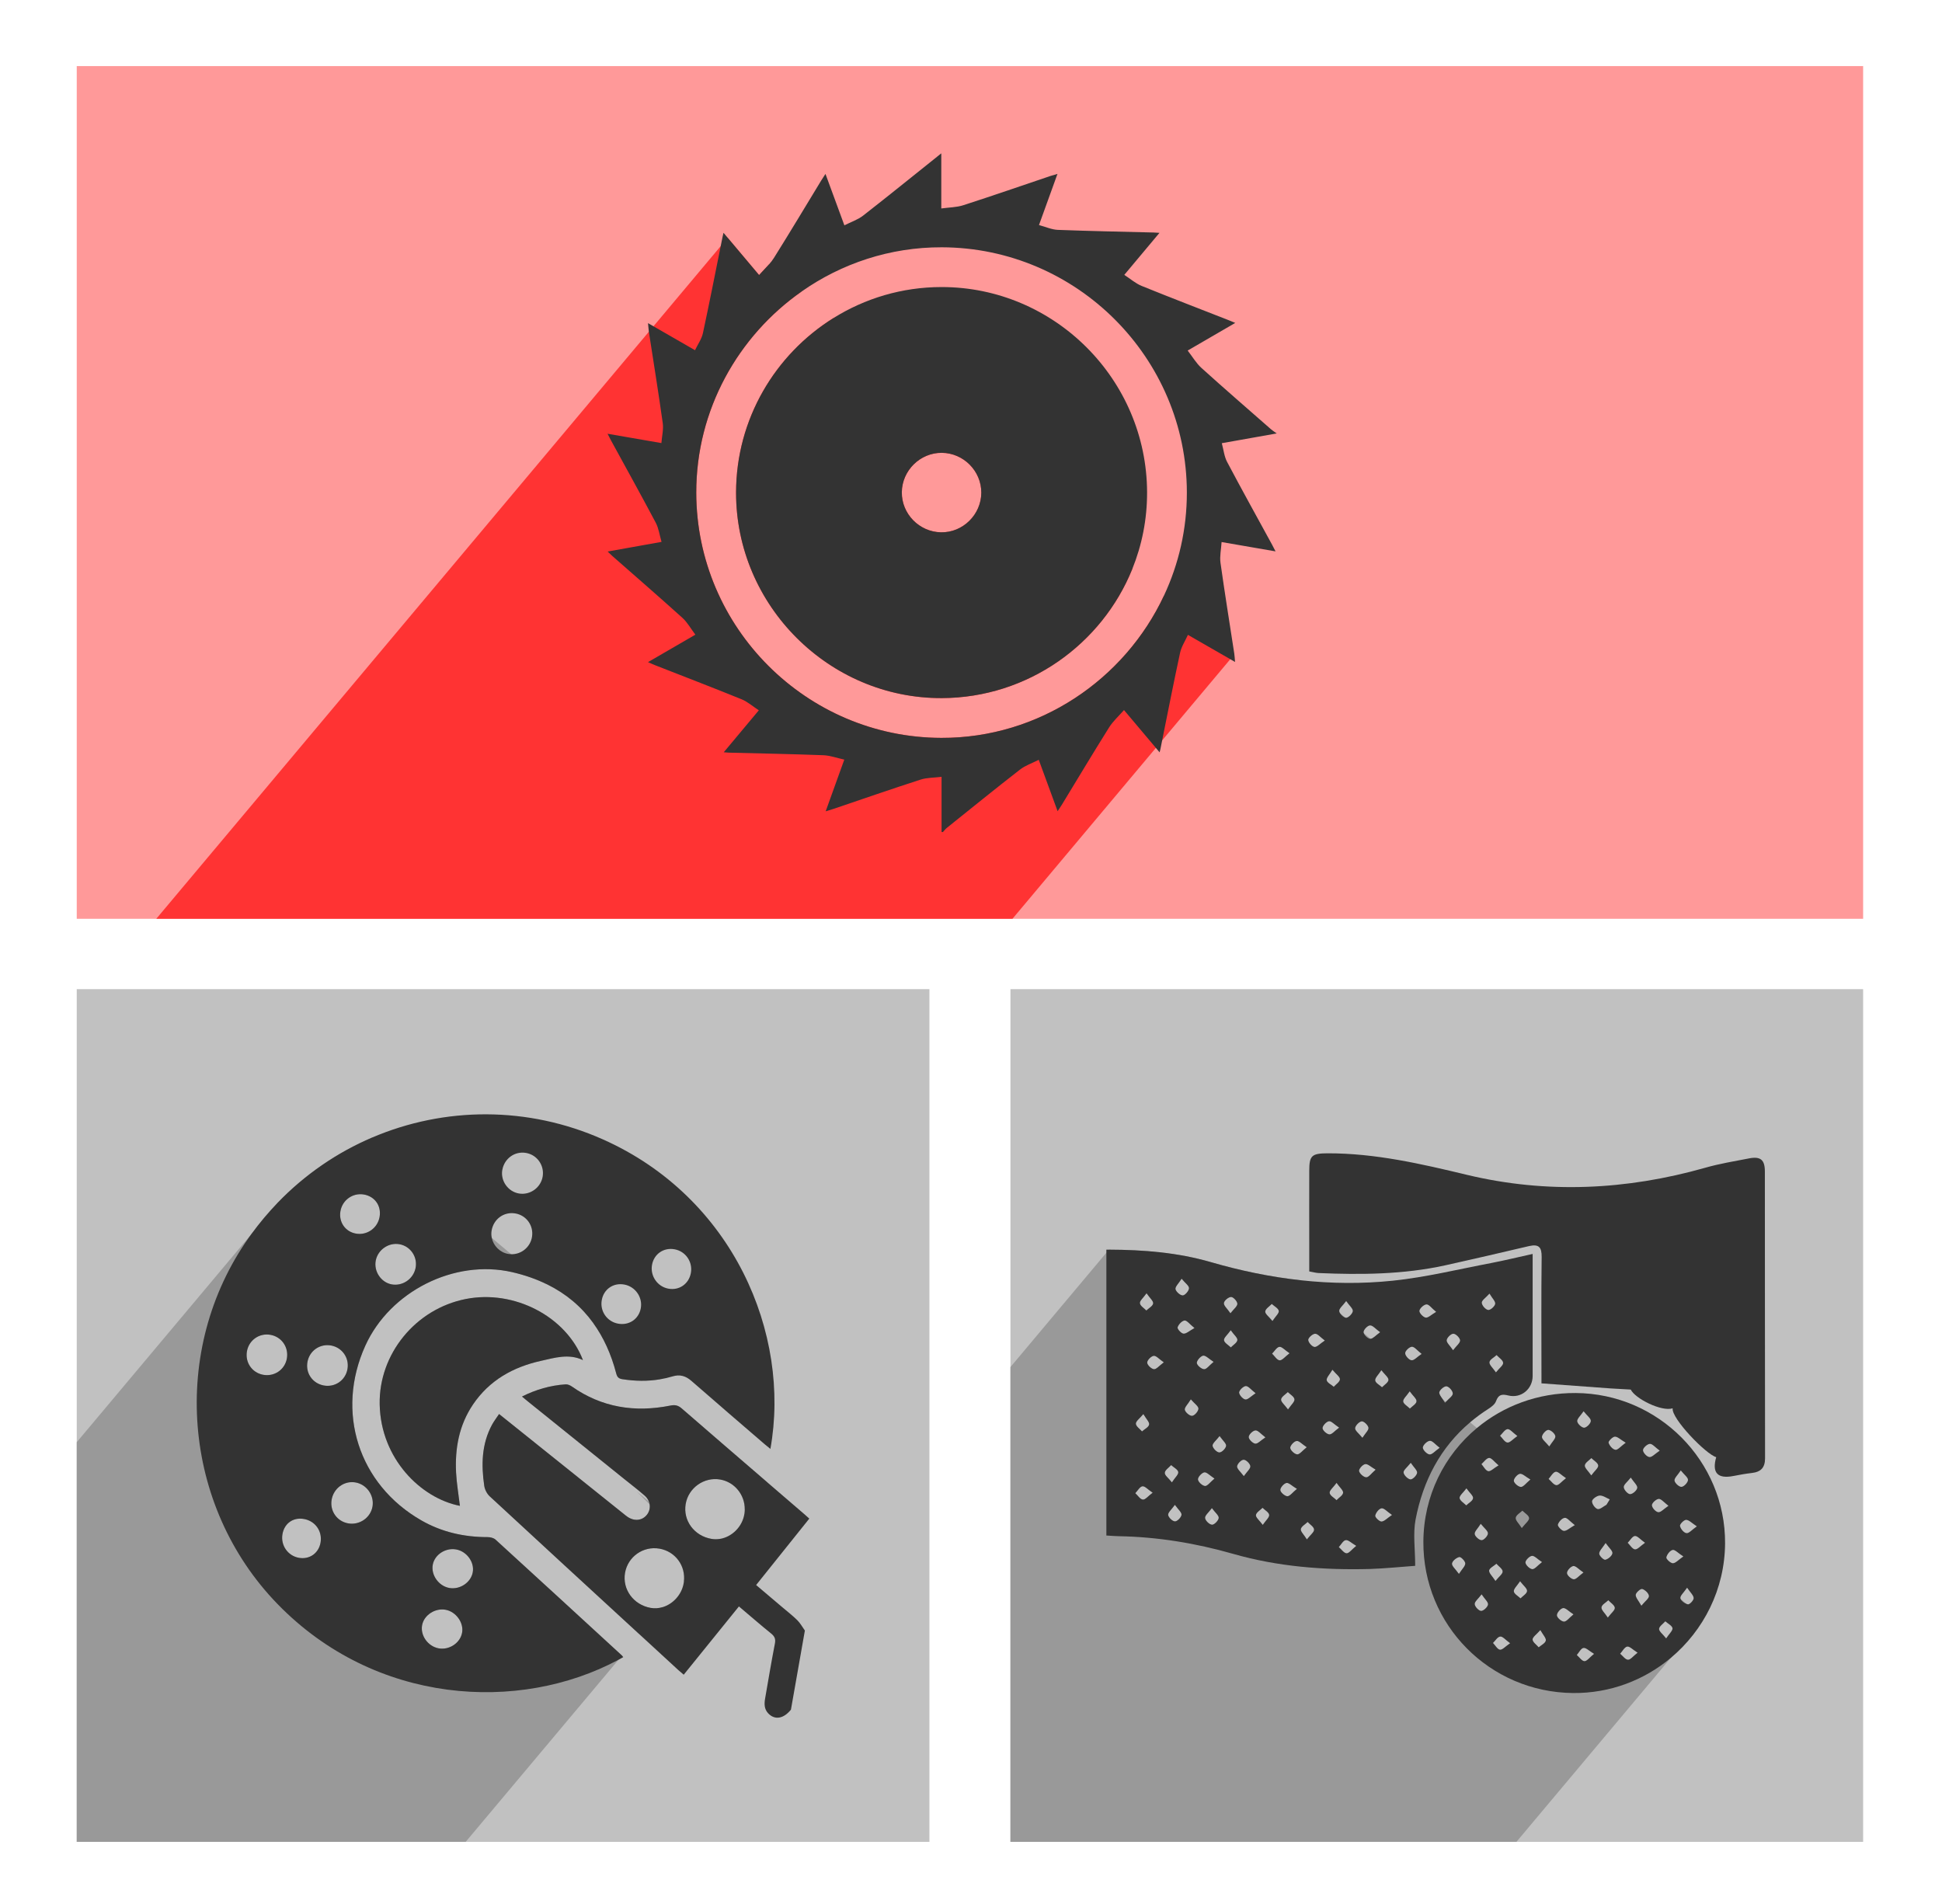
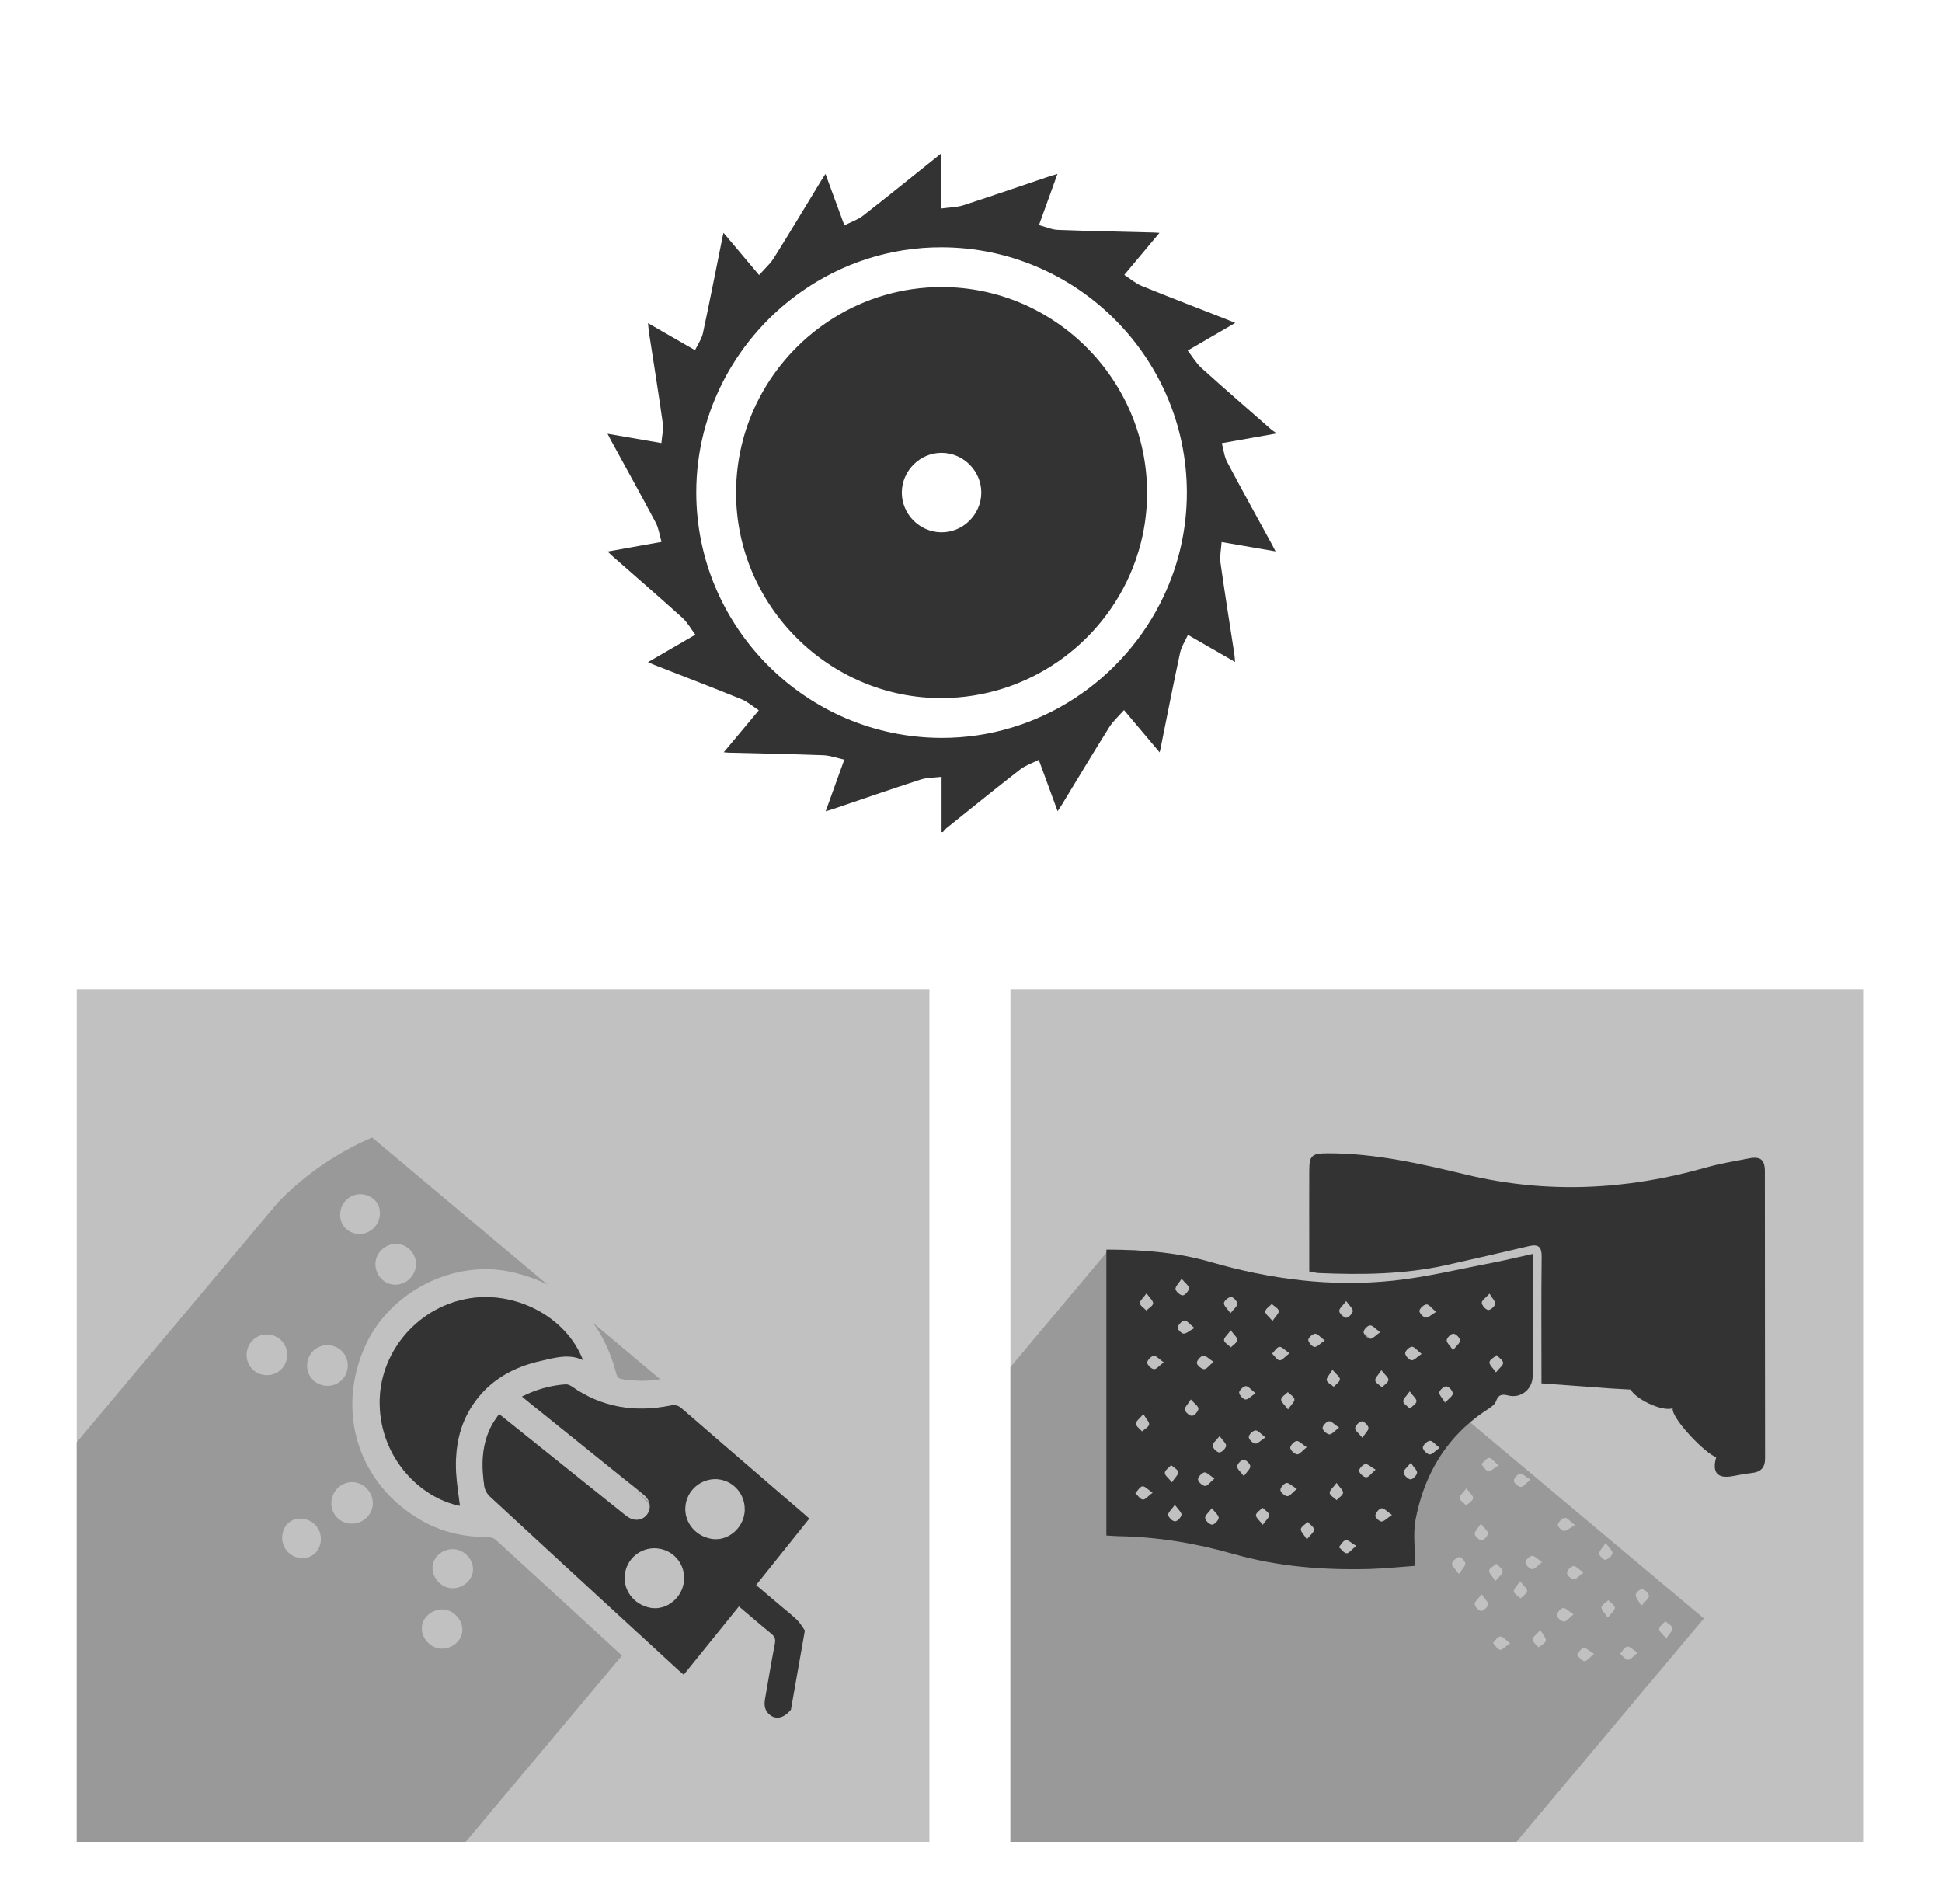
<svg xmlns="http://www.w3.org/2000/svg" id="Vrstva_1" data-name="Vrstva 1" viewBox="0 0 911 893">
  <defs>
    <style>
      .cls-1 {
        fill: #fff;
      }

      .cls-2 {
        fill: #f99;
      }

      .cls-3 {
        fill: #f33;
      }

      .cls-4 {
        fill: #999;
      }

      .cls-5 {
        fill: #c1c1c1;
      }

      .cls-6 {
        fill: #333;
      }
    </style>
  </defs>
  <rect class="cls-1" y="0" width="911" height="893" />
-   <rect class="cls-2" x="36" y="31" width="838" height="400" />
  <rect class="cls-5" x="36" y="464" width="400" height="400" />
  <rect class="cls-5" x="474" y="464" width="400" height="400" />
  <path class="cls-4" d="M308.54,709.46c-3.24-3.22-6.58-6.55-9.94-9.89l10.78,9.04c-.28,.29-.56,.57-.84,.85Z" />
  <path class="cls-3" d="M487.52,219.72c-1.45-.85-2.9-1.69-4.38-2.56,.14-.25,.29-.5,.43-.75l3.95,3.31Z" />
  <polygon class="cls-4" points="120.79 548.08 120.72 548.08 120.79 548 120.79 548.08" />
-   <path class="cls-3" d="M390.95,149.21c-27.33,17.04-45.61,47.38-45.66,81.79-.09,53.01,43.65,96.71,96.57,96.47,40.38-.17,75.08-25.31,89.32-60.6l-140.23-117.66Zm50.48,100.49c-10.2-.18-18.5-8.68-18.38-18.83,.12-10.17,8.61-18.52,18.75-18.45,10.19,.09,18.55,8.51,18.53,18.68-.03,10.29-8.66,18.79-18.9,18.6Z" />
-   <path class="cls-3" d="M579,307l-1.87,2.23-31.96,38.08-2.95,3.52-67.27,80.17H73.31L304.38,155.62l2.16-2.56,31.54-37.6,3.29-3.92c4.87,5.78,9.59,11.4,14.72,17.48,1.59-1.81,3.26-3.42,4.73-5.1l15.25,12.8c-29.84,20.88-49.5,55.52-49.45,94.39,.08,63.24,51.68,114.86,114.96,115.02,45.96,.12,86.07-27.41,104.46-66.78l32.96,27.65Z" />
  <g>
    <path class="cls-6" d="M598.37,258.65c-.73-1.4-1.16-2.3-1.65-3.18-7.04-12.9-14.19-25.75-21.06-38.75-1.38-2.59-1.67-5.75-2.51-8.82,8.76-1.55,16.74-2.97,25.77-4.58-1.4-1-2.1-1.42-2.7-1.96-10.91-9.57-21.88-19.06-32.65-28.79-2.44-2.21-4.16-5.22-6.43-8.13,7.73-4.49,14.79-8.59,22.32-12.96-1.51-.63-2.36-.99-3.21-1.33-13.58-5.32-27.21-10.55-40.73-16.04-2.82-1.15-5.25-3.31-8.11-5.17,5.71-6.83,10.93-13.06,16.5-19.71-1.25-.07-1.93-.15-2.6-.16-15.03-.39-30.05-.66-45.08-1.24-2.92-.12-5.8-1.45-8.84-2.26,3.01-8.31,5.75-15.92,8.67-23.99-1.52,.44-2.4,.67-3.27,.96-13.62,4.6-27.21,9.31-40.9,13.73-3.12,1.01-6.56,1-10.33,1.52v-25.86c-12.53,10.02-24.51,19.73-36.68,29.22-2.49,1.94-5.7,2.98-8.78,4.55-3.08-8.38-5.89-16.04-8.87-24.12-.89,1.37-1.46,2.22-2,3.1-7.38,12.12-14.65,24.3-22.19,36.32-.64,1.03-1.4,1.99-2.22,2.92-1.47,1.68-3.14,3.29-4.73,5.1-5.13-6.08-9.85-11.7-14.72-17.48-.65-.78-1.31-1.56-1.97-2.34-.23,.98-.33,1.35-.41,1.74-.3,1.51-.61,3.01-.91,4.52-2.74,13.61-5.42,27.23-8.34,40.81-.6,2.76-2.4,5.26-3.71,8.01-6.71-3.87-12.94-7.45-19.49-11.22-.84-.49-1.7-.98-2.56-1.48,.18,1.75,.24,2.92,.4,4.04,.01,.07,.02,.15,.03,.22,2.19,14.22,4.5,28.44,6.49,42.68,.4,2.93-.38,6.03-.64,9.32-8.72-1.5-16.73-2.89-25.26-4.37,.75,1.45,1.21,2.36,1.69,3.25,7,12.82,14.09,25.58,20.92,38.47,1.39,2.64,1.78,5.8,2.72,9-8.73,1.57-16.78,3.01-25.29,4.53,1.01,.96,1.58,1.55,2.19,2.08,10.98,9.65,22.02,19.22,32.87,29.01,2.35,2.13,3.96,5.09,6.09,7.91-7.7,4.46-14.74,8.55-22.21,12.88,1.36,.6,2.26,1.03,3.19,1.39,13.58,5.33,27.21,10.55,40.72,16.04,2.83,1.16,5.24,3.32,8.07,5.17-5.72,6.83-10.93,13.06-16.45,19.68,1.13,.09,1.71,.16,2.29,.18,14.82,.38,29.64,.65,44.45,1.21,3.18,.13,6.32,1.3,9.81,2.06-3.03,8.41-5.8,16.09-8.74,24.25,1.65-.5,2.63-.78,3.6-1.11,13.62-4.61,27.2-9.34,40.89-13.75,3.02-.98,6.38-.88,9.88-1.31v25.9h.62c.62-.66,1.16-1.4,1.85-1.96,11.4-9.14,22.74-18.35,34.28-27.31,2.51-1.96,5.7-3.02,8.84-4.62,3.07,8.35,5.89,16.02,8.85,24.12,.86-1.31,1.44-2.15,1.97-3.02,7.38-12.12,14.66-24.3,22.2-36.32,1.81-2.88,4.46-5.24,6.97-8.11,5.19,6.16,9.98,11.84,14.95,17.74,.58,.69,1.17,1.39,1.76,2.09,.22-.92,.33-1.28,.4-1.65,.27-1.32,.53-2.64,.79-3.96,2.76-13.69,5.45-27.41,8.4-41.06,.61-2.89,2.38-5.53,3.69-8.44,6.87,3.95,13.22,7.6,19.87,11.42,.74,.43,1.48,.86,2.23,1.29-.16-1.82-.19-2.84-.35-3.86-2.18-14.22-4.48-28.43-6.48-42.68-.42-3.04,.31-6.24,.52-9.71,8.74,1.52,16.75,2.9,25.32,4.38Zm-156.79,87.48c-63.28-.16-114.88-51.78-114.96-115.02-.05-38.87,19.61-73.51,49.45-94.39,18.7-13.1,41.38-20.79,65.72-20.72,63.28,.16,114.89,51.79,114.97,115.01,.02,17.22-3.82,33.61-10.72,48.34-18.39,39.37-58.5,66.9-104.46,66.78Z" />
    <path class="cls-6" d="M441.68,134.65c-18.58,.01-35.97,5.34-50.73,14.56-27.33,17.04-45.61,47.38-45.66,81.79-.09,53.01,43.65,96.71,96.57,96.47,40.38-.17,75.08-25.31,89.32-60.6,4.49-11.11,6.95-23.24,6.92-35.9-.13-53.03-43.49-96.34-96.42-96.32Zm-.25,115.05c-10.2-.18-18.5-8.68-18.38-18.83,.12-10.17,8.61-18.52,18.75-18.45,10.19,.09,18.55,8.51,18.53,18.68-.03,10.29-8.66,18.79-18.9,18.6Z" />
  </g>
  <path class="cls-4" d="M273.45,637.99c-6.63-3.15-13.24-1.07-19.73,.38-13.06,2.91-24.16,9.1-31.85,20.48-6.53,9.69-8.5,20.55-7.92,31.96,.28,5.15,1.17,10.27,1.79,15.56-18.27-3.56-37.15-22.09-37.63-47.62-.44-23.54,16.77-44.72,40.33-49.39,22.76-4.52,47.18,8.19,55.01,28.63Z" />
  <path class="cls-4" d="M232.44,722.2c-.88-.79-2.45-1.16-3.7-1.16-11.02,0-21.47-2.34-31.03-7.81-29.57-16.91-40.42-50.94-26.32-82.02,11.53-25.4,41.73-40.7,68.86-34.46,6,1.38,11.49,3.31,16.47,5.78l-16.92-14.19-9.1-7.64-56.12-47.1c-16.33,6.97-31.45,17.24-44.33,30.6-.01,0-.02,.02-.02,.02l-12.35,14.72-81.88,97.58v187.48H218.45l71.68-85.42,1.65-1.97c-19.77-18.15-39.51-36.32-59.34-54.41Zm-29.41,11.69c.94-4.69,6-7.96,10.97-7.06,4.97,.89,8.67,6.02,7.76,10.76-.89,4.73-5.95,8.13-10.86,7.33-5.08-.84-8.85-6.12-7.87-11.03Zm-5.02,28.47c.88-4.79,6.21-8.22,11.18-7.21,4.79,.99,8.4,6.05,7.59,10.68-.83,4.85-6.05,8.33-11.05,7.38-5.01-.96-8.61-6.02-7.72-10.85Zm-31.39-66.99c5.24,.83,8.95,5.92,8.15,11.16-.82,5.34-6.06,9.03-11.45,8.06-5.22-.93-8.63-5.78-7.76-11.02,.91-5.4,5.81-9.02,11.06-8.2Zm20.84-111.71c5.16,.97,8.54,6.02,7.48,11.18-1.05,5.13-6.09,8.58-11.2,7.65-5-.92-8.47-6.12-7.47-11.2,1.01-5.11,6.11-8.58,11.19-7.63Zm-27.76-15.52c.9-5.21,5.77-8.69,10.96-7.82,5.17,.88,8.3,5.31,7.41,10.5-.9,5.21-5.79,8.72-10.97,7.87-5.09-.83-8.29-5.4-7.4-10.55Zm-15.46,70.66c.99-5.22,5.85-8.58,11.05-7.65,5.2,.94,8.61,5.79,7.72,11-.91,5.35-5.88,8.78-11.21,7.75-5.26-1.02-8.55-5.85-7.56-11.1Zm-1.71,73.73c5.28,.89,8.7,5.63,7.87,10.91-.79,5.09-5.17,8.23-10.22,7.31-5.18-.95-8.6-5.89-7.68-11.1,.89-5.06,4.99-7.98,10.03-7.12Zm-15.67-86.38c5.31,.93,8.71,5.93,7.68,11.26-1,5.17-5.93,8.47-11.15,7.48-5.21-1-8.5-5.84-7.54-11.09,.96-5.2,5.82-8.58,11.01-7.65Z" />
  <path class="cls-4" d="M289.07,644.27c-2.38-9.12-5.99-17.02-10.81-23.67l31.45,26.4c-5.88,1-11.82,.9-17.82-.05-1.74-.28-2.38-1.03-2.82-2.68Z" />
  <path class="cls-4" d="M359.96,695.35l-10.59,12.63c.05-6.76-4.73-12.75-11.49-13.95-7.56-1.33-14.95,3.89-16.23,11.5-1.31,7.77,4.04,14.99,12.14,16.35,1.31,.22,2.63,.21,3.91,0l-16.89,20.13c.96-7.45-3.98-14.25-11.42-15.55-7.64-1.34-14.87,3.74-16.19,11.37-1.32,7.74,3.97,14.97,12,16.41,1.91,.35,3.83,.2,5.64-.35l-10.77,12.84c-23.47-21.57-46.94-43.17-70.35-64.83-1.29-1.19-2.31-3.18-2.56-4.93-1.44-9.85-1.25-19.58,3.65-28.65,.93-1.7,2.13-3.24,3.31-5.02,4.06,3.25,7.87,6.31,11.69,9.37,15.53,12.44,31.06,24.88,46.59,37.33,.68,.54,1.36,1.13,2.09,1.61,3.2,2.1,6.8,1.67,8.95-1.03,2.12-2.65,1.82-6.48-1.01-8.99-3.16-2.78-6.53-5.32-9.81-7.97-15.04-12.11-30.09-24.22-45.12-36.33-.84-.67-1.65-1.37-2.64-2.19,6.6-3.32,13.35-5.22,20.46-5.72,.95-.06,2.09,.42,2.9,.99,14.09,9.91,29.63,12.29,46.25,8.97,2.08-.42,3.59-.17,5.29,1.31,13.37,11.6,26.78,23.15,40.2,34.7Z" />
  <g>
    <path class="cls-6" d="M367.13,754.05c-4.09-3.47-8.18-6.93-12.43-10.53,8.43-10.53,16.67-20.82,24.95-31.16-.89-.78-1.53-1.38-2.19-1.96-5.83-5.02-11.67-10.03-17.5-15.05-13.42-11.55-26.83-23.1-40.2-34.7-1.7-1.48-3.21-1.73-5.29-1.31-16.62,3.32-32.16,.94-46.25-8.97-.81-.57-1.95-1.05-2.9-.99-7.11,.5-13.86,2.4-20.46,5.72,.99,.82,1.8,1.52,2.64,2.19,15.03,12.11,30.08,24.22,45.12,36.33,3.28,2.65,6.65,5.19,9.81,7.97,2.83,2.51,3.13,6.34,1.01,8.99-2.15,2.7-5.75,3.13-8.95,1.03-.73-.48-1.41-1.07-2.09-1.61-15.53-12.45-31.06-24.89-46.59-37.33-3.82-3.06-7.63-6.12-11.69-9.37-1.18,1.78-2.38,3.32-3.31,5.02-4.9,9.07-5.09,18.8-3.65,28.65,.25,1.75,1.27,3.74,2.56,4.93,23.41,21.66,46.88,43.26,70.35,64.83,6.05,5.57,12.09,11.13,18.14,16.69,.77,.71,1.58,1.36,2.52,2.17,8.7-10.77,17.23-21.32,25.9-32.03,5.22,4.41,10.09,8.65,15.11,12.71,1.64,1.33,2.18,2.57,1.76,4.72-1.65,8.57-3.1,17.18-4.59,25.79-.43,2.48-.44,4.89,1.44,6.91,3.07,3.27,7.18,2.62,10.68-1.7l6.54-37.12c-1.17-1.64-2.15-3.46-3.55-4.85-2.14-2.13-4.58-3.99-6.89-5.97Zm-46.42-11.39c-.94,5.43-5.02,9.76-9.87,11.23-1.81,.55-3.73,.7-5.64,.35-8.03-1.44-13.32-8.67-12-16.41,1.32-7.63,8.55-12.71,16.19-11.37,7.44,1.3,12.38,8.1,11.42,15.55-.03,.22-.06,.43-.1,.65Zm28.49-32.56c-.95,6.12-5.88,10.87-11.5,11.78-1.28,.21-2.6,.22-3.91,0-8.1-1.36-13.45-8.58-12.14-16.35,1.28-7.61,8.67-12.83,16.23-11.5,6.76,1.2,11.54,7.19,11.49,13.95,0,.7-.06,1.4-.17,2.12Z" />
-     <path class="cls-6" d="M282.77,534.45c-35.21-15.66-74.31-15.34-108.19-.85-16.33,6.97-31.45,17.24-44.33,30.6-.01,0-.02,.02-.02,.02-4.39,4.55-8.52,9.46-12.35,14.72-.4,.54-.79,1.09-1.18,1.64-37.16,52.57-31.29,125.76,13.49,171.85,45.86,47.2,113.26,51.18,159.94,26.15,.75-.4,1.5-.81,2.24-1.23-.28-.36-.38-.53-.52-.67-.02-.02-.05-.04-.07-.07-19.77-18.15-39.51-36.32-59.34-54.41-.88-.79-2.45-1.16-3.7-1.16-11.02,0-21.47-2.34-31.03-7.81-29.57-16.91-40.42-50.94-26.32-82.02,11.53-25.4,41.73-40.7,68.86-34.46,6,1.38,11.49,3.31,16.47,5.78,8.79,4.34,15.98,10.38,21.54,18.07,4.82,6.65,8.43,14.55,10.81,23.67,.44,1.65,1.08,2.4,2.82,2.68,6,.95,11.94,1.05,17.82,.05,1.93-.32,3.85-.77,5.76-1.34,3.46-1.05,6.19-.24,8.89,2.12,11.44,10.01,22.98,19.88,34.49,29.81,.78,.67,1.59,1.3,2.55,2.08,9.68-54.12-17.55-118.06-78.63-145.22Zm-79.74,199.44c.94-4.69,6-7.96,10.97-7.06,4.97,.89,8.67,6.02,7.76,10.76-.89,4.73-5.95,8.13-10.86,7.33-5.08-.84-8.85-6.12-7.87-11.03Zm-5.02,28.47c.88-4.79,6.21-8.22,11.18-7.21,4.79,.99,8.4,6.05,7.59,10.68-.83,4.85-6.05,8.33-11.05,7.38-5.01-.96-8.61-6.02-7.72-10.85Zm37.62-213.55c.98-5.4,5.86-8.91,11.15-7.98,5.16,.9,8.62,5.78,7.8,11-.85,5.28-5.92,8.92-11.17,8.02-5.11-.89-8.68-5.97-7.78-11.04Zm-112.24,96.08c-5.21-1-8.5-5.84-7.54-11.09,.96-5.2,5.82-8.58,11.01-7.65,5.31,.93,8.71,5.93,7.68,11.26-1,5.17-5.93,8.47-11.15,7.48Zm27.01,78.55c-.79,5.09-5.17,8.23-10.22,7.31-5.18-.95-8.6-5.89-7.68-11.1,.89-5.06,4.99-7.98,10.03-7.12,5.28,.89,8.7,5.63,7.87,10.91Zm1.4-73.54c-5.26-1.02-8.55-5.85-7.56-11.1,.99-5.22,5.85-8.58,11.05-7.65,5.2,.94,8.61,5.79,7.72,11-.91,5.35-5.88,8.78-11.21,7.75Zm14.82,45.47c5.24,.83,8.95,5.92,8.15,11.16-.82,5.34-6.06,9.03-11.45,8.06-5.22-.93-8.63-5.78-7.76-11.02,.91-5.4,5.81-9.02,11.06-8.2Zm.48-116.68c-5.09-.83-8.29-5.4-7.4-10.55,.9-5.21,5.77-8.69,10.96-7.82,5.17,.88,8.3,5.31,7.41,10.5-.9,5.21-5.79,8.72-10.97,7.87Zm27.84,16.15c-1.05,5.13-6.09,8.58-11.2,7.65-5-.92-8.47-6.12-7.47-11.2,1.01-5.11,6.11-8.58,11.19-7.63,5.16,.97,8.54,6.02,7.48,11.18Zm43.5-6.63c-3.92-.67-6.95-3.8-7.74-7.51-.24-1.13-.28-2.32-.07-3.5,.95-5.41,5.81-8.9,11.11-7.99,5.21,.89,8.66,5.73,7.83,10.96-.76,4.84-5.02,8.3-9.77,8.17-.45-.01-.9-.05-1.36-.13Zm43.85,21.66c.91-5.14,5.45-8.26,10.58-7.3,5.16,.95,8.65,5.96,7.73,11.08-.92,5.1-5.47,8.2-10.63,7.26-5.21-.95-8.61-5.84-7.68-11.04Zm41.8-12.75c-.92,5.14-5.48,8.33-10.56,7.37-5.14-.95-8.59-5.98-7.67-11.14,.93-5.13,5.46-8.26,10.6-7.32,5.17,.95,8.56,5.88,7.63,11.09Z" />
    <path class="cls-6" d="M273.45,637.99c-6.63-3.15-13.24-1.07-19.73,.38-13.06,2.91-24.16,9.1-31.85,20.48-6.53,9.69-8.5,20.55-7.92,31.96,.28,5.15,1.17,10.27,1.79,15.56-18.27-3.56-37.15-22.09-37.63-47.62-.44-23.54,16.77-44.72,40.33-49.39,22.76-4.52,47.18,8.19,55.01,28.63Z" />
  </g>
  <path class="cls-4" d="M791.19,752.4l-2.82-2.37-95.54-80.16-3.18-2.68-11.42-9.58-1.35-1.13-33.93-28.47-3.22-2.7-8.58-7.2-2.56-2.15-18.35-15.4c-14.23-1.55-28.34-4.48-42.32-8.54-15.44-4.46-31.36-5.77-47.7-5.82l-1.22,1.45-45,53.63v222.72h237.36l72.41-86.29,15.53-18.51-8.11-6.8Zm-20.81-7.04c1.35,.4,3.06,2.06,3.15,3.27,.09,1.16-1.76,2.42-3.56,4.62-1.35-2.42-2.75-3.86-2.66-5.16,.13-1.07,2.3-2.96,3.07-2.73Zm-7.08,27.03c1.12-.22,2.61,1.39,4.91,2.87-2.12,1.66-3.38,3.41-4.55,3.32-1.27-.09-2.44-1.84-3.66-2.83,1.09-1.21,2.03-3.09,3.3-3.36Zm-10.1-48.6c1.62,2.29,3.38,3.72,3.2,4.84-.18,1.21-1.99,2.74-3.34,3.05-.77,.18-2.84-1.84-2.88-2.87,0-1.3,1.48-2.64,3.02-5.02Zm4.32,30.4c.1,1.16-1.66,2.46-3.29,4.62-1.48-2.25-3.15-3.63-2.97-4.85,.13-1.21,2.03-2.19,3.2-3.31,1.08,1.16,2.93,2.28,3.06,3.54Zm-9.73,21.61c-2.08,1.66-3.3,3.45-4.51,3.45-1.22-.04-2.39-1.84-3.61-2.91,1.04-1.17,1.94-3.14,3.16-3.32,1.17-.18,2.66,1.39,4.96,2.78Zm-9.56-34.97c-1.22-.09-3.2-1.93-3.16-2.96,0-1.21,1.8-3.09,2.98-3.27,1.17-.14,2.57,1.57,4.78,3.04-2.12,1.57-3.43,3.28-4.6,3.19Zm-4.2-28.83c1.18-.14,2.48,1.7,4.74,3.41-2.44,1.39-3.84,2.82-5.19,2.73-1.03-.09-3.02-2.24-2.79-2.96,.4-1.34,1.98-3.09,3.24-3.18Zm-.76,42.32c1.21-.13,2.66,1.53,4.87,2.96-1.99,1.62-3.25,3.41-4.47,3.41-1.22-.05-3.29-1.84-3.33-2.96-.05-1.17,1.71-3.23,2.93-3.41Zm-48.7-23.94c.72-.18,2.75,1.88,2.8,2.96,.04,1.3-1.45,2.6-2.98,4.98-1.67-2.33-3.43-3.77-3.25-4.89,.18-1.26,2.03-2.73,3.43-3.05Zm.13-27.66c-.13-1.12,1.63-2.47,3.21-4.57,1.53,2.15,3.29,3.54,3.11,4.66-.14,1.25-2.08,2.28-3.2,3.36-1.13-1.12-2.98-2.2-3.12-3.45Zm7.08,49.76c-.09-1.16,1.63-2.46,3.25-4.61,1.49,2.24,3.16,3.63,3.02,4.79-.18,1.21-2.12,3.01-3.24,3.01-1.13-.05-2.94-1.97-3.03-3.19Zm33.37,17.09c-.23,1.25-2.16,2.15-3.34,3.18-1.03-1.21-2.84-2.42-2.88-3.68,0-1.16,1.85-2.37,3.65-4.43,1.31,2.28,2.8,3.81,2.57,4.93Zm-1.76-36.81c-2.12,1.61-3.43,3.41-4.6,3.32-1.21-.09-3.11-1.93-3.2-3.1-.09-1.03,1.85-3,3.02-3.14,1.17-.18,2.57,1.48,4.78,2.92Zm-10.41-41.43c1.17-.18,2.66,1.35,4.96,2.69-2.08,1.75-3.3,3.5-4.47,3.5-1.22-.05-3.24-1.75-3.33-2.87-.09-1.08,1.66-3.1,2.84-3.32Zm.09,50.39c1.62,2.11,3.38,3.41,3.29,4.62-.09,1.21-1.94,2.29-3.07,3.45-1.13-1.07-3.02-2.1-3.15-3.27-.14-1.21,1.48-2.6,2.93-4.8Zm-9.43,32.15c-1.21-.18-2.21-2.06-3.29-3.18,1.13-1.08,2.17-2.92,3.43-3.01,1.13-.13,2.48,1.57,4.64,3.14-2.25,1.53-3.65,3.19-4.78,3.05Zm1.27-36.72c.04,1.17-1.76,2.47-3.39,4.48-1.44-2.24-3.11-3.72-2.97-4.93,.18-1.16,2.21-2.1,3.42-3.18,1.04,1.21,2.89,2.38,2.94,3.63Zm-6.36-53.26c1.12-.05,2.39,1.75,4.46,3.5-2.3,1.34-3.74,2.95-4.87,2.73-1.26-.27-2.16-2.15-3.2-3.32,1.17-1.03,2.34-2.82,3.61-2.91Zm-3.93,30.89c1.67,2.06,3.39,3.32,3.39,4.53-.05,1.16-1.85,3.14-2.93,3.18-1.13,.05-3.12-1.7-3.3-2.87-.18-1.16,1.45-2.6,2.84-4.84Zm-23.89-38.92c1.21-.13,2.57,1.71,4.64,3.28-2.16,1.52-3.56,3.27-4.78,3.13-1.22-.13-3.15-2.1-3.15-3.22,.04-1.17,2.02-3.1,3.29-3.19Zm-9.07,18.12c-1.26-.14-3.11-1.98-3.24-3.23-.14-1.12,1.71-2.47,3.38-4.58,1.44,2.16,3.11,3.55,2.98,4.71-.14,1.21-2.12,3.19-3.12,3.1Zm-.36-41.34c1.58,2.2,3.29,3.5,3.2,4.71-.09,1.21-1.98,2.28-3.11,3.4-1.12-1.12-3.02-2.15-3.15-3.36-.09-1.21,1.58-2.55,3.06-4.75Zm-13.25,61.11c-1,0-3.07-2.02-2.93-2.78,.27-1.39,1.75-3.27,2.97-3.45,1.17-.18,2.62,1.56,4.92,3.13-2.3,1.53-3.61,3.05-4.96,3.1Zm-.05-71.02c1.63,2.11,3.38,3.36,3.34,4.57-.05,1.21-1.94,2.33-3.02,3.46-1.13-1.04-3.07-2.02-3.2-3.19-.18-1.21,1.44-2.6,2.88-4.84Zm-2.66,46.67c-2.03,1.75-3.24,3.59-4.42,3.59s-3.15-1.75-3.38-2.96c-.13-.99,1.67-3.05,2.89-3.23,1.17-.22,2.66,1.3,4.91,2.6Zm-6.54-22.68c1-.09,2.98,1.79,3.16,3,.18,1.12-1.44,2.56-2.84,4.75-1.71-2.1-3.52-3.4-3.43-4.53,.09-1.21,1.9-3.09,3.11-3.22Zm-7.53,55.73c1.18-.23,2.66,1.34,4.96,2.69-2.12,1.7-3.38,3.54-4.55,3.49-1.22-.04-2.44-1.88-3.65-2.91,1.08-1.17,2.03-3.09,3.24-3.27Zm-83.28-11.8c-.13-1.16,1.58-2.55,3.16-4.75,1.53,2.15,3.2,3.5,3.11,4.66-.13,1.22-1.98,3.14-3.07,3.1-1.17,0-3.06-1.84-3.2-3.01Zm17.32-13.58c-1.27-.09-3.25-1.88-3.34-3.09-.09-1.08,1.76-3.1,2.98-3.32,1.12-.18,2.61,1.48,4.78,2.91-2.03,1.71-3.3,3.54-4.42,3.5Zm6.4,14.97c-.09,1.21-2.07,3.23-3.11,3.19-1.26-.05-3.16-1.89-3.29-3.14-.14-1.17,1.62-2.56,3.2-4.66,1.53,2.1,3.29,3.45,3.2,4.61Zm17.13-34.83c-1.21-.18-3.11-2.06-3.06-3.14,.04-1.17,1.94-3,3.15-3.09,1.18-.09,2.53,1.61,4.69,3.27-2.25,1.48-3.6,3.09-4.78,2.96Zm6.54,33.4c.14,1.17-1.49,2.51-3.02,4.71-1.58-2.15-3.34-3.5-3.2-4.62,.13-1.21,1.98-2.29,3.11-3.41,1.13,1.12,2.98,2.11,3.11,3.32Zm-8.84-22.87c.14,1.17-1.53,2.56-3.06,4.71-1.58-2.11-3.25-3.45-3.16-4.62,.14-1.21,1.94-3.09,3.07-3.09,1.13-.05,3.02,1.84,3.15,3Zm-9.15-55.68c-1.13-1.12-3.02-2.11-3.2-3.36-.18-1.12,1.58-2.51,3.16-4.71,1.53,2.2,3.24,3.5,3.11,4.62-.14,1.25-1.99,2.33-3.07,3.45Zm23.22,66.89c-.09-1.07,1.67-3.09,2.89-3.32,1.17-.17,2.61,1.44,4.91,2.78-2.07,1.66-3.29,3.46-4.51,3.46-1.17-.05-3.24-1.8-3.29-2.92Zm19.8-29.05c0-1.12,1.8-3.05,3.02-3.23,1.13-.13,2.52,1.53,4.78,3.01-2.12,1.56-3.43,3.27-4.6,3.18-1.22-.09-3.2-1.88-3.2-2.96Zm9.65,30.35c-.14,1.26-1.99,2.29-3.07,3.46-1.17-1.13-3.11-2.16-3.25-3.41-.13-1.17,1.63-2.51,3.25-4.71,1.49,2.15,3.2,3.5,3.07,4.66Zm-5.01-57.74c1.71,2.1,3.56,3.31,3.52,4.48,0,1.21-1.85,2.38-2.89,3.54-1.17-1.03-3.11-1.88-3.33-3.09-.18-1.17,1.35-2.65,2.7-4.93Zm-8.16-16.86c1.22-.09,2.48,1.61,4.6,3.18-2.26,1.48-3.65,3.14-4.87,3.01-1.17-.14-2.89-2.11-2.93-3.32,0-.99,2.03-2.83,3.2-2.87Zm-.45,91.82c.13,1.16-1.67,2.47-3.38,4.66-1.4-2.28-3.02-3.72-2.84-4.84,.22-1.26,2.07-2.24,3.2-3.36,1.08,1.16,2.93,2.28,3.02,3.54Zm-3.43-38.6c-2.07,1.66-3.38,3.45-4.51,3.36-1.21-.09-3.15-1.88-3.24-3.05-.05-1.08,1.76-3.09,2.97-3.23,1.18-.18,2.57,1.48,4.78,2.92Zm-5.77-22.47c.14,1.17-1.53,2.56-3.02,4.76-1.62-2.2-3.38-3.54-3.25-4.71,.14-1.26,2.03-2.33,3.16-3.45,1.13,1.12,2.98,2.15,3.11,3.4Zm-2.3-21.61c-2.16,1.66-3.52,3.46-4.69,3.32-1.26-.13-2.34-2.02-3.52-3.14,1.13-1.12,2.17-3,3.43-3.18,1.13-.18,2.57,1.52,4.78,3Zm-8.34-23.13c1.17,1.08,3.07,2.02,3.29,3.27,.18,1.12-1.53,2.56-2.97,4.75-1.67-2.06-3.52-3.36-3.39-4.48,.09-1.25,1.94-2.37,3.07-3.54Zm-12.17,38.51c1.21,0,2.48,1.75,4.59,3.37-2.2,1.47-3.65,3.09-4.82,2.95-1.17-.18-2.93-2.15-2.93-3.31,.04-1.08,2.03-2.96,3.16-3.01Zm-6.9-41.78c1.03,0,2.88,2.01,2.93,3.18,0,1.21-1.67,2.47-3.25,4.48-1.49-2.19-3.2-3.58-3.07-4.79,.09-1.17,2.17-2.87,3.39-2.87Zm-2.35,69.85c-.18,1.25-2.07,3.14-3.2,3.09-1.17-.04-3.02-1.93-3.16-3.14-.09-1.16,1.72-2.51,3.3-4.57,1.48,2.11,3.2,3.5,3.06,4.62Zm-10.77-42.33c1.17-.17,2.66,1.48,4.91,2.92-2.03,1.66-3.29,3.5-4.46,3.45-1.27-.04-3.34-1.84-3.43-2.91-.05-1.17,1.76-3.23,2.98-3.46Zm-2.21,24.89c-.05,1.25-1.81,3.27-2.98,3.36-1.13,.09-3.2-1.66-3.43-2.87-.18-1.12,1.45-2.6,2.84-4.89,1.72,2.02,3.61,3.23,3.57,4.4Zm-7.04-35.2c-1.08-.09-2.97-2.24-2.75-2.96,.41-1.34,2.03-3.09,3.29-3.22,1.09-.09,2.39,1.74,4.65,3.54-2.48,1.39-3.93,2.78-5.19,2.64Zm-.85-25.78c1.66,2.07,3.51,3.28,3.47,4.49-.05,1.21-1.85,3.31-2.93,3.36-1.18,.04-3.2-1.75-3.43-2.96-.18-1.17,1.49-2.65,2.89-4.89Zm-4.92,87.43c1.17,1.08,3.16,2.06,3.34,3.27,.18,1.17-1.54,2.6-2.98,4.85-1.62-2.07-3.43-3.32-3.34-4.49,.05-1.25,1.9-2.42,2.98-3.63Zm-3.43-48.2c-2.16,1.62-3.51,3.32-4.64,3.23-1.22-.13-3.16-1.97-3.16-3.09-.04-1.12,1.85-3.05,3.07-3.19,1.13-.13,2.52,1.53,4.73,3.05Zm-8.11-32.41c1.53,2.24,3.24,3.63,3.11,4.8-.18,1.21-2.08,2.24-3.2,3.31-1.08-1.12-2.93-2.19-3.02-3.45-.14-1.12,1.57-2.46,3.11-4.66Zm-1.49,56.67c1.35,2.33,2.93,3.81,2.7,4.93-.22,1.26-2.16,2.15-3.33,3.23-1.04-1.21-2.84-2.38-2.89-3.63-.04-1.17,1.76-2.42,3.52-4.53Zm-.45,33.89c1.17-.18,2.57,1.53,4.82,3.01-2.16,1.61-3.47,3.36-4.6,3.23-1.26-.09-2.39-1.93-3.56-3.01,1.13-1.16,2.12-3.05,3.34-3.23Zm245.69,71.38c-1.62-2.06-3.38-3.32-3.33-4.48,.09-1.26,1.89-2.38,2.93-3.59,1.17,1.08,3.15,2.02,3.38,3.23,.18,1.16-1.49,2.6-2.98,4.84Z" />
  <g>
    <path class="cls-6" d="M699.54,592.47c-15.38,2.91-30.66,6.68-46.17,8.29-14.49,1.51-28.87,1.35-43.13-.2-14.23-1.55-28.34-4.48-42.32-8.54-15.44-4.46-31.36-5.77-47.7-5.82-.41-.01-.81-.01-1.22-.01v134.1c2.12,.14,3.92,.27,5.68,.32,18.31,.31,36.21,3.27,53.79,8.29,21.02,6.01,42.48,7.67,64.17,7.09,7.12-.23,14.24-.99,21.23-1.48,0-7.85-1.08-15.02,.18-21.7,3.52-18.32,11.71-33.87,25.6-45.62,2.66-2.26,5.54-4.38,8.63-6.35,1.39-.89,3.02-2.15,3.51-3.58,1.18-3.1,2.66-3.41,5.78-2.65,6.04,1.48,11.4-3.09,11.4-9.15v-57.25c-6.94,1.53-13.16,3.05-19.43,4.26Zm-17.72,33.18c1.17,.04,3.02,1.93,3.11,3.09,.05,1.21-1.67,2.51-3.29,4.62-1.44-2.15-3.11-3.54-2.98-4.71,.14-1.21,2.08-3.09,3.16-3Zm-12.63-13.77c1.18-.04,2.39,1.8,4.51,3.5-2.3,1.35-3.74,2.87-4.91,2.69-1.22-.22-3.07-2.2-2.93-3.23,.18-1.16,2.12-2.91,3.33-2.96Zm-17.85,35.42c-.05,1.21-1.94,2.33-3.02,3.46-1.13-1.04-3.07-2.02-3.2-3.19-.18-1.21,1.44-2.6,2.88-4.84,1.63,2.11,3.38,3.36,3.34,4.57Zm11-15.55c1.22,0,2.48,1.74,4.55,3.36-2.16,1.43-3.56,3.14-4.77,2.96-1.18-.14-2.94-2.11-2.94-3.32,0-1.08,1.99-2.96,3.16-3Zm-19.66-10c1.26-.09,2.62,1.66,4.74,3.18-1.99,1.43-3.31,2.98-4.47,3.08-.07,0-.15,.02-.22,0-1.04-.08-2.64-1.59-3-2.71-.04-.15-.07-.29-.07-.42,0-1.13,1.89-3.1,3.02-3.14Zm-3.88,44.97c1-.09,2.98,1.79,3.16,3,.18,1.12-1.44,2.56-2.84,4.75-1.71-2.1-3.52-3.4-3.43-4.53,.09-1.21,1.9-3.09,3.11-3.22Zm-10.55-51.7c-.13-1.21,1.67-2.55,3.25-4.71,1.49,2.16,3.2,3.5,3.11,4.71-.14,1.21-2.07,3.14-3.16,3.14-.1,0-.2-.02-.3-.05-.87-.21-2-1.2-2.56-2.15-.19-.33-.32-.65-.34-.94Zm.32,31.97c0,1.21-1.85,2.38-2.89,3.54-1.17-1.03-3.11-1.88-3.33-3.09-.18-1.17,1.35-2.65,2.7-4.93,1.71,2.1,3.56,3.31,3.52,4.48Zm-21.33,9.41c.14,1.17-1.53,2.56-3.02,4.76-1.62-2.2-3.38-3.54-3.25-4.71,.14-1.26,2.03-2.33,3.16-3.45,1.13,1.12,2.98,2.15,3.11,3.4Zm-10.64-44.74c1.17,1.08,3.07,2.02,3.29,3.27,.18,1.12-1.53,2.56-2.97,4.75-1.67-2.06-3.52-3.36-3.39-4.48,.09-1.25,1.94-2.37,3.07-3.54Zm-12.17,38.51c1.21,0,2.48,1.75,4.59,3.37-2.2,1.47-3.65,3.09-4.82,2.95-1.17-.18-2.93-2.15-2.93-3.31,.04-1.08,2.03-2.96,3.16-3.01Zm-6.9-41.78c1.03,0,2.88,2.01,2.93,3.18,0,1.21-1.67,2.47-3.25,4.48-1.49-2.19-3.2-3.58-3.07-4.79,.09-1.17,2.17-2.87,3.39-2.87Zm-13.12,27.52c1.17-.17,2.66,1.48,4.91,2.92-2.03,1.66-3.29,3.5-4.46,3.45-1.27-.04-3.34-1.84-3.43-2.91-.05-1.17,1.76-3.23,2.98-3.46Zm-10.1-36.09c1.66,2.07,3.51,3.28,3.47,4.49-.05,1.21-1.85,3.31-2.93,3.36-1.18,.04-3.2-1.75-3.43-2.96-.18-1.17,1.49-2.65,2.89-4.89Zm-16.46,6.82c1.53,2.24,3.24,3.63,3.11,4.8-.18,1.21-2.08,2.24-3.2,3.31-1.08-1.12-2.93-2.19-3.02-3.45-.14-1.12,1.57-2.46,3.11-4.66Zm-1.49,56.67c1.35,2.33,2.93,3.81,2.7,4.93-.22,1.26-2.16,2.15-3.33,3.23-1.04-1.21-2.84-2.38-2.89-3.63-.04-1.17,1.76-2.42,3.52-4.53Zm-.23,40.13c-1.26-.09-2.39-1.93-3.56-3.01,1.13-1.16,2.12-3.05,3.34-3.23,1.17-.18,2.57,1.53,4.82,3.01-2.16,1.61-3.47,3.36-4.6,3.23Zm5.19-61.16c-1.22-.13-3.16-1.97-3.16-3.09-.04-1.12,1.85-3.05,3.07-3.19,1.13-.13,2.52,1.53,4.73,3.05-2.16,1.62-3.51,3.32-4.64,3.23Zm8.07,44.97c1.17,1.08,3.16,2.06,3.34,3.27,.18,1.17-1.54,2.6-2.98,4.85-1.62-2.07-3.43-3.32-3.34-4.49,.05-1.25,1.9-2.42,2.98-3.63Zm1.8,26.41c-1.17,0-3.06-1.84-3.2-3.01-.13-1.16,1.58-2.55,3.16-4.75,1.53,2.15,3.2,3.5,3.11,4.66-.13,1.22-1.98,3.14-3.07,3.1Zm1.22-91.02c.41-1.34,2.03-3.09,3.29-3.22,1.09-.09,2.39,1.74,4.65,3.54-2.48,1.39-3.93,2.78-5.19,2.64-1.08-.09-2.97-2.24-2.75-2.96Zm6.81,41.52c-1.13,.09-3.2-1.66-3.43-2.87-.18-1.12,1.45-2.6,2.84-4.89,1.72,2.02,3.61,3.23,3.57,4.4-.05,1.25-1.81,3.27-2.98,3.36Zm2.75,29.82c-.09-1.08,1.76-3.1,2.98-3.32,1.12-.18,2.61,1.48,4.78,2.91-2.03,1.71-3.3,3.54-4.42,3.5-1.27-.09-3.25-1.88-3.34-3.09Zm6.63,21.25c-1.26-.05-3.16-1.89-3.29-3.14-.14-1.17,1.62-2.56,3.2-4.66,1.53,2.1,3.29,3.45,3.2,4.61-.09,1.21-2.07,3.23-3.11,3.19Zm3.38-33.9c-1.17-.04-3.02-1.93-3.16-3.14-.09-1.16,1.72-2.51,3.3-4.57,1.48,2.11,3.2,3.5,3.06,4.62-.18,1.25-2.07,3.14-3.2,3.09Zm5.41-49.27c-1.13-1.12-3.02-2.11-3.2-3.36-.18-1.12,1.58-2.51,3.16-4.71,1.53,2.2,3.24,3.5,3.11,4.62-.14,1.25-1.99,2.33-3.07,3.45Zm6.09,60.39c-1.58-2.11-3.25-3.45-3.16-4.62,.14-1.21,1.94-3.09,3.07-3.09,1.13-.05,3.02,1.84,3.15,3,.14,1.17-1.53,2.56-3.06,4.71Zm2.3-18.38c.04-1.17,1.94-3,3.15-3.09,1.18-.09,2.53,1.61,4.69,3.27-2.25,1.48-3.6,3.09-4.78,2.96-1.21-.18-3.11-2.06-3.06-3.14Zm6.58,41.25c-1.58-2.15-3.34-3.5-3.2-4.62,.13-1.21,1.98-2.29,3.11-3.41,1.13,1.12,2.98,2.11,3.11,3.32,.14,1.17-1.49,2.51-3.02,4.71Zm4.37-80.35c1.13-1.12,2.17-3,3.43-3.18,1.13-.18,2.57,1.52,4.78,3-2.16,1.66-3.52,3.46-4.69,3.32-1.26-.13-2.34-2.02-3.52-3.14Zm7.17,66.9c-1.17-.05-3.24-1.8-3.29-2.92-.09-1.07,1.67-3.09,2.89-3.32,1.17-.17,2.61,1.44,4.91,2.78-2.07,1.66-3.29,3.46-4.51,3.46Zm1.36-22.69c-.05-1.08,1.76-3.09,2.97-3.23,1.18-.18,2.57,1.48,4.78,2.92-2.07,1.66-3.38,3.45-4.51,3.36-1.21-.09-3.15-1.88-3.24-3.05Zm7.8,42.95c-1.4-2.28-3.02-3.72-2.84-4.84,.22-1.26,2.07-2.24,3.2-3.36,1.08,1.16,2.93,2.28,3.02,3.54,.13,1.16-1.67,2.47-3.38,4.66Zm.63-93.61c0-.99,2.03-2.83,3.2-2.87,1.22-.09,2.48,1.61,4.6,3.18-2.26,1.48-3.65,3.14-4.87,3.01-1.17-.14-2.89-2.11-2.93-3.32Zm6.72,41.38c0-1.12,1.8-3.05,3.02-3.23,1.13-.13,2.52,1.53,4.78,3.01-2.12,1.56-3.43,3.27-4.6,3.18-1.22-.09-3.2-1.88-3.2-2.96Zm3.33,30.4c-.13-1.17,1.63-2.51,3.25-4.71,1.49,2.15,3.2,3.5,3.07,4.66-.14,1.26-1.99,2.29-3.07,3.46-1.17-1.13-3.11-2.16-3.25-3.41Zm7.94,28.33c-1.22-.04-2.44-1.88-3.65-2.91,1.08-1.17,2.03-3.09,3.24-3.27,1.18-.23,2.66,1.34,4.96,2.69-2.12,1.7-3.38,3.54-4.55,3.49Zm9.24-35.64c-1.21,0-3.15-1.75-3.38-2.96-.13-.99,1.67-3.05,2.89-3.23,1.17-.22,2.66,1.3,4.91,2.6-2.03,1.75-3.24,3.59-4.42,3.59Zm7.13,20.76c-1,0-3.07-2.02-2.93-2.78,.27-1.39,1.75-3.27,2.97-3.45,1.17-.18,2.62,1.56,4.92,3.13-2.3,1.53-3.61,3.05-4.96,3.1Zm13.25-61.11c1.58,2.2,3.29,3.5,3.2,4.71-.09,1.21-1.98,2.28-3.11,3.4-1.12-1.12-3.02-2.15-3.15-3.36-.09-1.21,1.58-2.55,3.06-4.75Zm.36,41.34c-1.26-.14-3.11-1.98-3.24-3.23-.14-1.12,1.71-2.47,3.38-4.58,1.44,2.16,3.11,3.55,2.98,4.71-.14,1.21-2.12,3.19-3.12,3.1Zm8.93-11.71c-1.22-.13-3.15-2.1-3.15-3.22,.04-1.17,2.02-3.1,3.29-3.19,1.21-.13,2.57,1.71,4.64,3.28-2.16,1.52-3.56,3.27-4.78,3.13Zm7.26-24.25c-.32-.56-.65-1.07-.97-1.54-.98-1.45-1.83-2.51-1.69-3.39,.23-1.17,2.35-2.92,3.38-2.78,1.22,.18,2.93,2.15,2.93,3.36,.05,1.09-1.59,2.17-3.27,3.94-.13,.13-.25,.27-.38,.41Zm20.25-43.54c-1.22-.18-2.93-2.1-2.98-3.36-.09-1.12,1.85-2.33,3.61-4.3,1.31,2.24,2.88,3.67,2.66,4.84-.23,1.21-2.3,3-3.29,2.82Zm3.65,29.28c-1.49-2.15-3.2-3.59-3.02-4.8,.13-1.21,2.16-2.19,3.33-3.31,1.09,1.21,2.98,2.37,3.07,3.63,.09,1.16-1.76,2.46-3.38,4.48Z" />
    <path class="cls-6" d="M828,683.98c0,4.53-1.98,6.5-6.27,6.99-2.84,.31-5.68,.85-8.52,1.39-7.48,1.48-10.24-1.48-8.12-8.83-4.73-1.26-21.15-18.2-20.43-22.91-5.32,1.7-17.72-4.66-19.66-8.79-3.61-.22-6.54-.36-9.47-.54-10.51-.76-21.01-1.52-32.42-2.38v-4.35c0-18.29-.14-36.59,.09-54.88,.05-4.53-1.22-6.23-5.91-5.16-13.12,3.09-26.29,6.14-39.45,9.06-19.52,4.26-39.36,4.44-59.2,3.59-1.22-.04-2.48-.4-4.46-.76v-10.04c0-12.37-.05-24.75,0-37.12,0-7.22,1.17-8.2,8.57-8.25,22.41-.04,43.87,4.93,65.52,10.13,37.38,8.92,74.71,7.13,111.69-3.36,6.72-1.93,13.66-3.05,20.56-4.39,5.37-1.03,7.39,.67,7.39,6.14,.05,44.79,0,89.62,.09,134.46Z" />
-     <path class="cls-6" d="M739.13,653.45c-17.72-.1-33.86,6.06-46.3,16.42-15.3,12.72-25,31.78-25.12,53.29-.23,39.05,31.06,70.66,70.25,71.02,17.36,.16,33.38-6.07,45.81-16.47,15.41-12.89,25.32-32.19,25.47-53.7,.23-38.6-31.29-70.34-70.11-70.56Zm49.33,36.31c1.66,2.06,3.47,3.36,3.38,4.48-.05,1.22-1.9,3.14-3.02,3.23-1.13,.09-3.11-1.75-3.29-2.91-.18-1.17,1.48-2.6,2.93-4.8Zm7.53,26.23c-2.3,1.61-3.7,3.36-4.87,3.18-1.22-.13-2.75-2.01-3.02-3.36-.18-.81,1.84-2.87,2.88-2.87,1.35,.05,2.66,1.53,5.01,3.05Zm-11.32,11.07c1.08-.22,2.57,1.53,5,3.05-2.34,1.62-3.6,3.14-4.91,3.19-1.08,0-3.2-1.98-3.07-2.74,.27-1.34,1.72-3.27,2.98-3.5Zm-6.76-17.71c-1.22-.13-2.98-2.1-2.98-3.27,0-1.07,1.98-2.87,3.2-2.96,1.17-.04,2.48,1.66,4.55,3.23-2.2,1.48-3.6,3.14-4.77,3Zm-3.97-32.05c1.17-.09,2.48,1.61,4.64,3.18-2.25,1.53-3.7,3.18-4.87,3-1.17-.13-2.97-2.06-2.97-3.22,0-1.08,1.98-2.87,3.2-2.96Zm-2.26,46.4c-2.16,1.53-3.51,3.18-4.69,3.09-1.21-.13-2.3-1.97-3.42-3.09,1.12-1.12,2.16-3.05,3.38-3.18,1.17-.09,2.52,1.61,4.73,3.18Zm-3.65-25.73c-.18,1.21-2.21,2.96-3.38,2.91-1.08-.04-2.89-2.06-2.93-3.27-.09-1.17,1.67-2.42,3.29-4.49,1.49,2.25,3.2,3.68,3.02,4.85Zm-10.51-24.04c1.27-.08,2.67,1.39,5.1,2.83-2.34,1.7-3.74,3.5-4.82,3.32-1.27-.18-2.8-1.93-3.21-3.32-.18-.67,1.85-2.78,2.93-2.83Zm-2.38,29.42c-.5,.85-1,1.66-1.54,2.51-1.4,.76-3.02,2.28-4.15,2.01-1.21-.31-2.7-2.46-2.61-3.67,.09-1.03,2.25-2.56,3.56-2.65,1.53-.09,3.16,1.12,4.74,1.8Zm-5.42-15.92c.14,1.12-1.66,2.51-3.24,4.66-1.49-2.15-3.16-3.54-3.02-4.7,.13-1.22,1.94-2.29,3.06-3.41,1.13,1.16,3.07,2.19,3.2,3.45Zm-6.85-25.42c1.62,2.06,3.43,3.32,3.38,4.53,0,1.16-1.94,3.14-3.11,3.18-1.08,.05-3.11-1.79-3.25-3-.13-1.17,1.54-2.6,2.98-4.71Zm-8.25,31.38c-2.12,1.62-3.38,3.37-4.55,3.28-1.27-.14-2.39-1.89-3.61-2.92,1.08-1.21,2.07-3.14,3.33-3.36,1.13-.18,2.57,1.52,4.83,3Zm-8.34-22.64c1.12-.04,3.15,1.71,3.33,2.92,.18,1.16-1.44,2.6-2.84,4.84-1.66-2.06-3.47-3.32-3.42-4.49,.04-1.21,1.85-3.22,2.93-3.27Zm-19.08-.36c1.13-.09,2.48,1.66,4.6,3.23-2.16,1.53-3.56,3.23-4.69,3.05-1.26-.18-2.3-2.06-3.42-3.18,1.17-1.12,2.25-2.96,3.51-3.1Zm81.08,79.32c-.18-1.17,1.57-2.61,3.15-4.94,1.54,2.29,3.02,3.55,3.07,4.89,.04,1.03-1.94,3.09-2.71,2.91-.19-.04-.39-.09-.6-.17-1.16-.43-2.45-1.45-2.82-2.37-.04-.11-.07-.22-.09-.32Zm-49.51-34.3c-2.44,1.39-3.84,2.82-5.19,2.73-1.03-.09-3.02-2.24-2.79-2.96,.4-1.34,1.98-3.09,3.24-3.18,1.18-.14,2.48,1.7,4.74,3.41Zm-25.3-17.89c-1.22-.05-3.24-1.75-3.33-2.87-.09-1.08,1.66-3.1,2.84-3.32,1.17-.18,2.66,1.35,4.96,2.69-2.08,1.75-3.3,3.5-4.47,3.5Zm3.83,14.57c.09,1.21-1.75,2.55-3.42,4.71-1.4-2.2-3.02-3.63-2.84-4.8,.13-1.26,1.98-2.29,3.11-3.36,1.13,1.12,3.06,2.24,3.15,3.45Zm-22.68,2.69c1.67,2.06,3.39,3.32,3.39,4.53-.05,1.16-1.85,3.14-2.93,3.18-1.13,.05-3.12-1.7-3.3-2.87-.18-1.16,1.45-2.6,2.84-4.84Zm-10.23,23.54c-1.67-2.33-3.43-3.77-3.25-4.89,.18-1.26,2.03-2.73,3.43-3.05,.72-.18,2.75,1.88,2.8,2.96,.04,1.3-1.45,2.6-2.98,4.98Zm3.43-32.15c-1.13-1.12-2.98-2.2-3.12-3.45-.13-1.12,1.63-2.47,3.21-4.57,1.53,2.15,3.29,3.54,3.11,4.66-.14,1.25-2.08,2.28-3.2,3.36Zm6.99,49.5c-1.13-.05-2.94-1.97-3.03-3.19-.09-1.16,1.63-2.46,3.25-4.61,1.49,2.24,3.16,3.63,3.02,4.79-.18,1.21-2.12,3.01-3.24,3.01Zm.13-68.87c1.17-1.03,2.34-2.82,3.61-2.91,1.12-.05,2.39,1.75,4.46,3.5-2.3,1.34-3.74,2.95-4.87,2.73-1.26-.27-2.16-2.15-3.2-3.32Zm7.03,46.72c1.04,1.21,2.89,2.38,2.94,3.63,.04,1.17-1.76,2.47-3.39,4.48-1.44-2.24-3.11-3.72-2.97-4.93,.18-1.16,2.21-2.1,3.42-3.18Zm1.67,40.35c-1.21-.18-2.21-2.06-3.29-3.18,1.13-1.08,2.17-2.92,3.43-3.01,1.13-.13,2.48,1.57,4.64,3.14-2.25,1.53-3.65,3.19-4.78,3.05Zm9.65-24.08c-1.13-1.07-3.02-2.1-3.15-3.27-.14-1.21,1.48-2.6,2.93-4.8,1.62,2.11,3.38,3.41,3.29,4.62-.09,1.21-1.94,2.29-3.07,3.45Zm2.3-16.81c-.09-1.03,1.85-3,3.02-3.14,1.17-.18,2.57,1.48,4.78,2.92-2.12,1.61-3.43,3.41-4.6,3.32-1.21-.09-3.11-1.93-3.2-3.1Zm9.56,36.59c-.23,1.25-2.16,2.15-3.34,3.18-1.03-1.21-2.84-2.42-2.88-3.68,0-1.16,1.85-2.37,3.65-4.43,1.31,2.28,2.8,3.81,2.57,4.93Zm8.52-8.88c-1.22-.05-3.29-1.84-3.33-2.96-.05-1.17,1.71-3.23,2.93-3.41,1.21-.13,2.66,1.53,4.87,2.96-1.99,1.62-3.25,3.41-4.47,3.41Zm1.4-22.82c0-1.21,1.8-3.09,2.98-3.27,1.17-.14,2.57,1.57,4.78,3.04-2.12,1.57-3.43,3.28-4.6,3.19-1.22-.09-3.2-1.93-3.16-2.96Zm8.21,41.38c-1.22-.04-2.39-1.84-3.61-2.91,1.04-1.17,1.94-3.14,3.16-3.32,1.17-.18,2.66,1.39,4.96,2.78-2.08,1.66-3.3,3.45-4.51,3.45Zm9.92-55.46c1.62,2.29,3.38,3.72,3.2,4.84-.18,1.21-1.99,2.74-3.34,3.05-.77,.18-2.84-1.84-2.88-2.87,0-1.3,1.48-2.64,3.02-5.02Zm1.03,35.02c-1.48-2.25-3.15-3.63-2.97-4.85,.13-1.21,2.03-2.19,3.2-3.31,1.08,1.16,2.93,2.28,3.06,3.54,.1,1.16-1.66,2.46-3.29,4.62Zm9.43,19.77c-1.27-.09-2.44-1.84-3.66-2.83,1.09-1.21,2.03-3.09,3.3-3.36,1.12-.22,2.61,1.39,4.91,2.87-2.12,1.66-3.38,3.41-4.55,3.32Zm6.31-25.33c-1.35-2.42-2.75-3.86-2.66-5.16,.13-1.07,2.3-2.96,3.07-2.73,1.35,.4,3.06,2.06,3.15,3.27,.09,1.16-1.76,2.42-3.56,4.62Zm11.63,15.33c-1.62-2.06-3.38-3.32-3.33-4.48,.09-1.26,1.89-2.38,2.93-3.59,1.17,1.08,3.15,2.02,3.38,3.23,.18,1.16-1.49,2.6-2.98,4.84Z" />
  </g>
</svg>